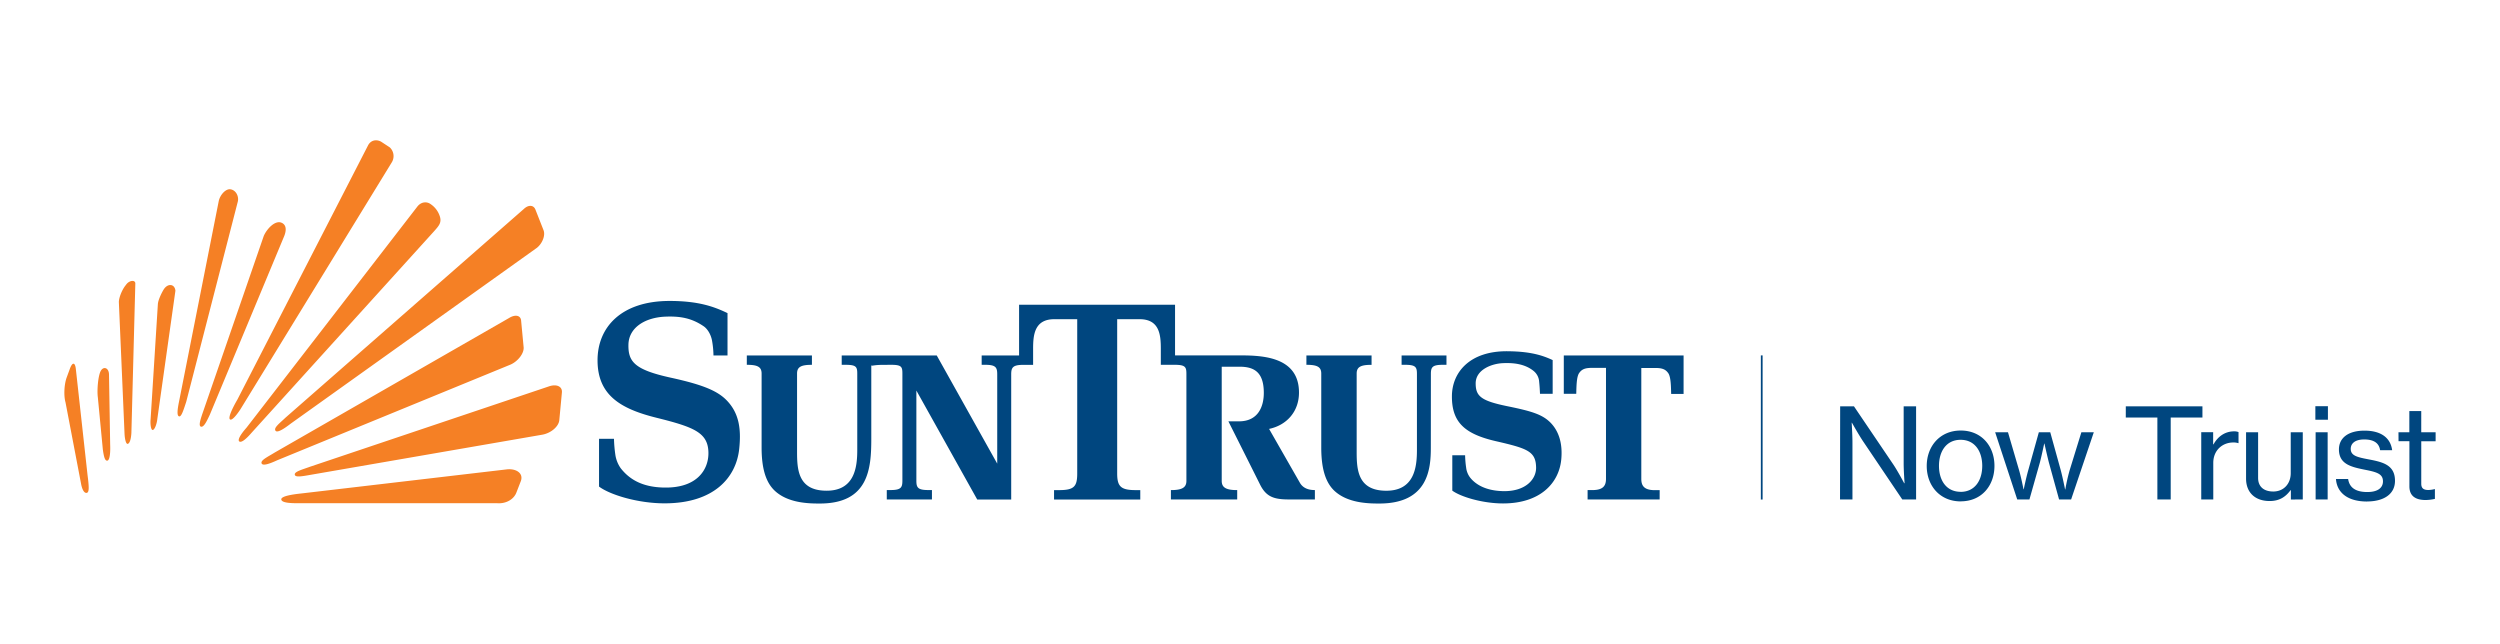
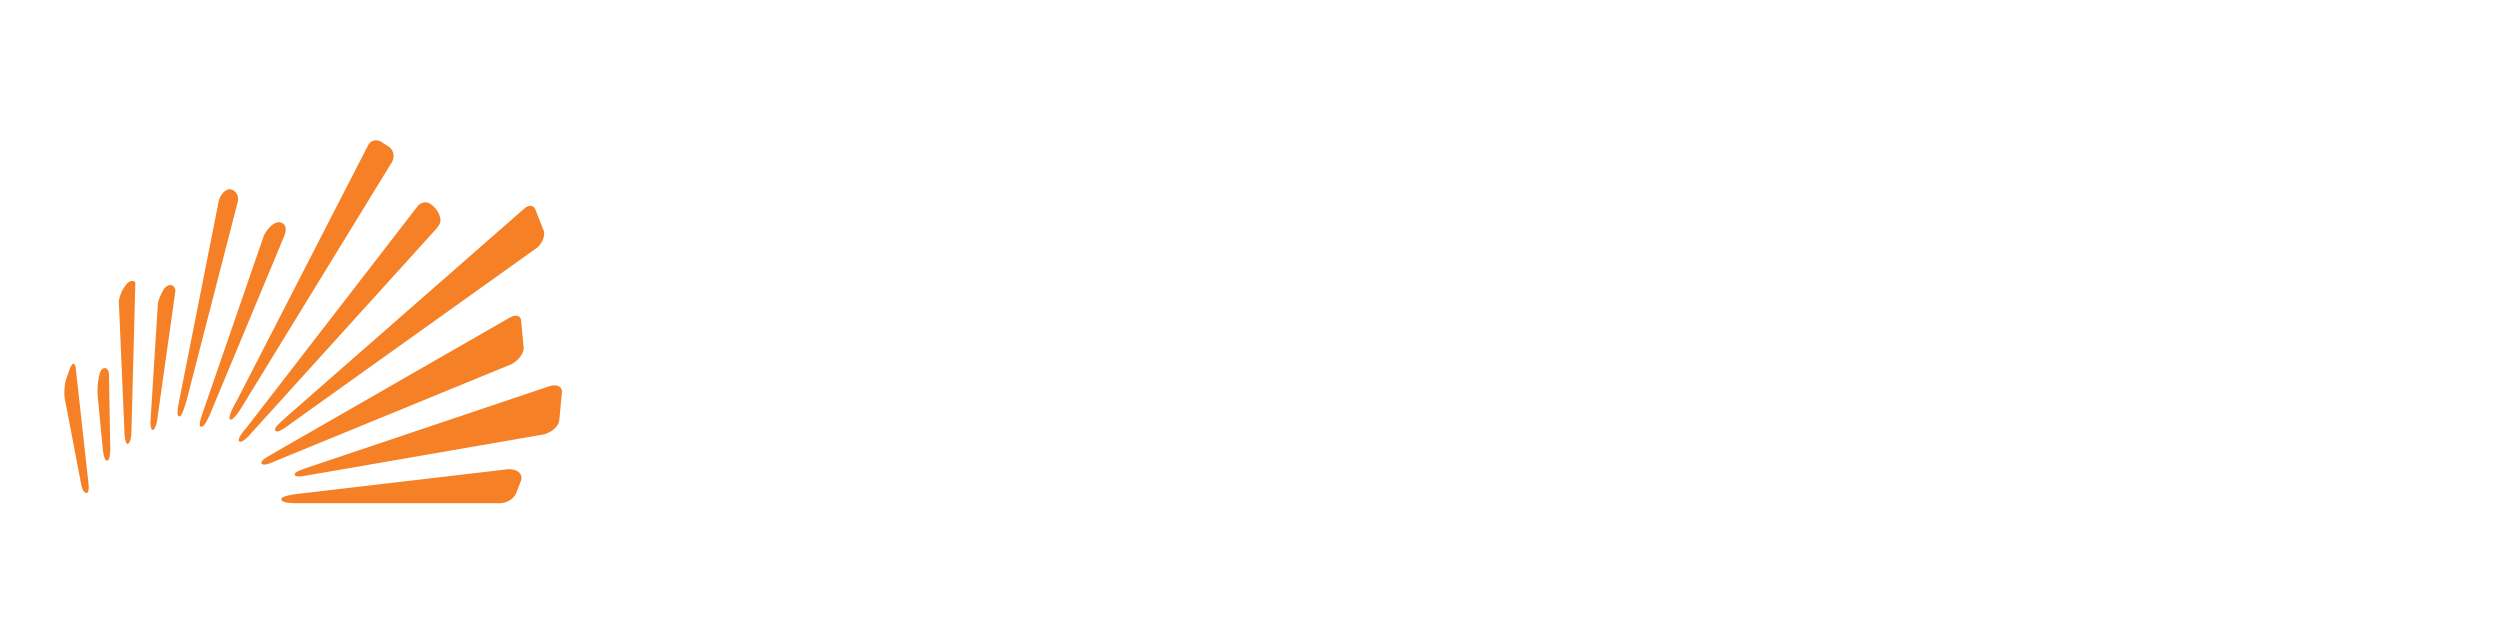
<svg xmlns="http://www.w3.org/2000/svg" id="Layer_1" data-name="Layer 1" viewBox="0 0 1631 420">
  <defs>
    <style>.cls-1{fill:#00467f;}.cls-2{fill:#f58025;}</style>
  </defs>
  <title>Untitled-1</title>
-   <path class="cls-1" d="M1149.93,325.88h-1.15v-94h1.15ZM933.51,244c0-4.42.9-6,7.71-6h2.46V231.9H914.4V238h2.42c6.83,0,7.59,1.56,7.59,6v49.55c0,11.05-1.53,27.19-21,26.59-17.4-.49-18.32-13.5-18.32-25.13v-51.3c0-4.43,2.83-5.69,9.72-5.69V231.9H852.3V238c6.87,0,9.69,1.26,9.69,5.69V292c0,13.25,2.59,22.12,8,27.64,8.77,8.79,23.19,8.86,29.9,8.86,32,0,33.58-22.85,33.58-36.43Zm149.24,81.86h-47v-6.13h3.07c7.14,0,8.93-2.89,8.93-7.36V240h-9.18c-4.84,0-6.75,1.12-8.35,3.4-1.74,2.55-1.74,9-1.87,13.53h-8.13V231.9h78.15V257h-8.1c-.13-4.49-.13-11-1.89-13.53-1.61-2.28-3.56-3.4-8.33-3.4h-9.26v72.35c0,4.47,1.82,7.36,8.86,7.36h3.12Zm-64.17-26.25c-1.4,15.35-13.48,28.83-38,28.83-13.37,0-27.67-4.34-33.1-8.35V297h8.36a62.78,62.78,0,0,0,.68,8.14,13.11,13.11,0,0,0,2.89,6.8c3.35,4,9.69,8.25,21.35,8.48,14.73.25,21.51-7.91,21.39-15.4-.17-10.69-5.85-12.49-26.3-17.21s-28.67-12.46-28.62-29.22c0-15.61,11.6-29.71,36.37-29.44,14.58.13,22.54,2.57,29.36,5.77v22h-8.27c-.1-2.23-.24-5.07-.54-7.79a9.8,9.8,0,0,0-3.37-6.9c-6.27-5.27-14.56-5.54-20.2-5.31-7.65.33-17.82,4.37-17.85,13.16,0,8.44,3.46,11.44,21,15,15.81,3.24,22.64,5.36,28,10.84C1017.37,281.82,1019.47,290,1018.58,299.63ZM482.24,293c-2,18.44-16.33,35.38-48.67,35.38-17.54,0-35.68-5.61-42.76-10.94V286.29h9.75a87.8,87.8,0,0,0,.85,10.06,20.24,20.24,0,0,0,3.66,9.28c5.66,7.12,14,12.27,28.47,12.46,21.63.31,28.76-12.08,28.64-22.66-.16-13.15-9.22-16.74-33.79-22.86-23.16-5.75-38.46-14.5-38.55-37.31-.11-21.72,15.44-38.92,47-38.92,19.21,0,29.38,3.9,37.79,7.94V231.9h-9.16a59,59,0,0,0-1-10c-.8-3.91-2.95-7.35-5.34-9-7.87-5.38-15.31-6.7-25-6.32-13.3.54-23.92,7.12-24.14,18.26s4,16.34,27.31,21.49c19.79,4.33,30.14,8.17,36.53,14.6C482.3,269.45,483.64,280.12,482.24,293Zm99.07-55c6.85,0,7.41,1.26,7.41,5.69v69.88c0,4.41-.84,6.14-7.7,6.14h-2.49v6.13H608v-6.13h-2.43c-6.89,0-7.73-1.73-7.73-6.14V254.79l39.7,71.09h22.17V244.34c0-4.43.89-6.3,7.75-6.3H674V227.61c0-8.94.76-19.37,13.89-19.37h14.89v100.6c0,8.42-1.91,10.91-11.69,10.91h-3.43v6.13h56.26v-6.13h-3.07c-9.74,0-12-2.49-12-10.91V208.24h14.59c13.15,0,13.88,10.43,13.88,19.37V238h9.14c7,0,7.55,1.56,7.55,6v69.74c0,4.44-3,6-10.11,6v6.13h43.25v-6.13c-7.06,0-10.1-1.55-10.1-6V239.24H808.6c9.29,0,15.91,3.23,15.91,17.07,0,8.69-3.52,18.57-16.2,18.57H801.4S818.83,309.61,822,316c4,8.09,9,9.84,18.9,9.84h16.93v-6.13c-2.36,0-7.06-.29-9.65-4.52l-20.23-35.37c11.33-2.38,19.51-11.16,19.51-23.71,0-23-23-24.25-38.22-24.25H766.6V198.8H664.85v33.1H640.44V238h2.47c6.88,0,7.68,1.85,7.68,6.3v58.17L611.13,231.9h-62V238h2.45c6.91,0,7.7,1.26,7.7,5.69v49.84c0,11.05-1.55,27.19-21,26.59C520.93,319.67,520,306.66,520,295v-51.3c0-4.43,2.81-5.69,9.7-5.69V231.9H487.22V238c6.86,0,9.65,1.26,9.65,5.69V292c0,13.25,2.6,22.12,8.05,27.64,8.78,8.79,23.17,8.86,29.92,8.86,31.93,0,33.59-22.85,33.59-42.28V237.87c0,1.43.53.17,7.43.17Zm619.12,87.84h8.11V288.61c0-4.91-.51-12.84-.51-12.84h.17s4.14,7.44,7.18,12l25.68,38.09h9V265.07h-8.11v37.19c0,5.07.6,13,.6,13h-.26s-4-7.59-7-12.09l-25.77-38.09h-9Zm78.75,1.23c13.69,0,22-10.3,22-23.14s-8.36-23.05-22-23.05S1257,291.22,1257,304,1265.5,327.11,1279.18,327.11Zm-.08-6.22c-9.29,0-14.11-7.43-14.11-16.92s4.82-17,14.11-17,14.11,7.52,14.11,17S1288.39,320.89,1279.1,320.89Zm36.94,5H1324l6.84-24.19c1.1-4.17,2.79-12.27,2.79-12.27h.17s1.77,8,2.87,12.27l6.67,24.19h7.86L1366,282h-8.11l-7.52,24.36a117.62,117.62,0,0,0-2.95,12.91h-.17s-1.61-8.09-2.88-12.75L1337.58,282h-7.44l-6.84,24.52c-1.52,5.31-3,12.67-3,12.67h-.17s-1.52-7.85-3-12.83L1310,282h-8.36Zm70.82-53.46h20.61v53.46h8.7V272.42h20.7v-7.35h-50Zm57,9.57h-7.77v43.89h7.85V302c0-8.25,6-13.32,13-13.32a9.77,9.77,0,0,1,3.21.41h.26v-7.19a7.2,7.2,0,0,0-2.88-.49c-6,0-10.64,3.43-13.43,8.49h-.25Zm58.47,43.89V282h-7.86v26.73c0,6.78-4.47,11.93-11.4,11.93-6.25,0-9.88-3.27-9.88-8.83V282h-7.86v30.24c0,9.16,6,14.63,15.37,14.63,6.51,0,10.48-2.77,13.69-7.11h.17v6.13Zm8.21-52h8.19v-8.82h-8.19Zm.17,52h7.85V282h-7.85Zm33.54,1.31c10.65,0,18.24-4.58,18.24-13.49,0-10.21-7.76-12.18-16.8-13.9-7.69-1.46-12.08-2.36-12.08-6.94,0-3.35,2.62-6.13,8.78-6.13,6.51,0,9.72,2.53,10.39,7h7.86c-1-7.6-6.68-12.75-18.08-12.75-10.55,0-16.64,4.74-16.64,12.25,0,9.65,8,11.45,16.9,13.25,8,1.55,11.82,2.78,11.82,7.6,0,3.93-3,6.95-10.22,6.95-6.51,0-11.57-2.12-12.5-8.5h-7.94C1524.61,321.47,1531.71,327.19,1544.21,327.19Zm20.55-39.32h7.09V317.3c0,6.46,4.23,8.83,10.31,8.91a28.51,28.51,0,0,0,6.33-.74V319.1h-.25a17.22,17.22,0,0,1-4,.57c-2.87,0-4.65-.9-4.65-4.09V287.87H1589V282h-9.38V268.17h-7.77V282h-7.09Z" />
  <path class="cls-2" d="M49.46,240.55l7.65,69.34c1,7.77,1.16,11.26-.49,11.66-1.49.27-2.95-1.61-3.77-6.12L42.74,262.5c-1.23-4.33-.9-11.7.79-16.3l2-5.45C47.14,236.21,48.92,236.13,49.46,240.55Zm21.65,3.63c-.17-4.43-3.71-5.36-5.43-2.09s-2.45,12.59-1.86,17l3.27,34.13c.79,5.78,1.62,7.54,3,7.29,1.61-.36,2-5.65,1.79-10.31Zm14.61,38.27,2.56-97.21c.29-2.82-3.78-2.53-5.91.35l-.77,1c-2.14,2.88-4,7.59-4.06,10.43L81.25,283c.13,2.82.78,6.63,2,6.6C84.67,289.34,85.48,286.37,85.72,282.45ZM103,198.32l-4.75,75.26c-.31,3.18.25,7,1.36,6.94,1.38-.08,2.74-4.29,3-7l11.83-83.85c-.39-4.34-4.79-5.15-7.59-.91C105.46,191,103.23,195.55,103,198.32Zm13.75,73.29c1.48.57,2.75-3.35,4.75-9.49l33.64-130.57c.81-3.19-1-7.47-4.8-8.06-2.94-.44-6.7,3.41-7.64,7.73L116.82,261.9C115.73,267.24,115.31,271.09,116.75,271.61Zm20.15-1.08,48.15-115.62c2-4.44,2-8.38-1.66-9.71-4.08-1.42-9.27,4.07-11.31,8.72L132.55,268.44c-1.66,4.81-3.18,9.27-1.53,9.89C132.9,279,134.85,274.92,136.9,270.53ZM255.52,106.05a7.8,7.8,0,0,0-1.23-9.9l-5.74-3.77c-3.29-1.7-6.68-.78-8.38,2.36L154.81,260.8s-7,11.82-4.63,12.9c1.88.89,6.72-6.76,6.72-6.76ZM164.14,282.32,283.41,150.63c2.69-3.1,4.95-5.34,3.51-9.56a15.07,15.07,0,0,0-5.8-7.78c-2.69-2.06-6.44-1.64-8.85,1.49L160.84,279c-4,4.53-6,8.07-4.72,9C157.54,289.06,160.77,286.22,164.14,282.32Zm15.68-1.23c1.2,1.43,5.54-1.38,9.87-4.73L350.3,161.66c3.51-2.82,5.54-7.92,4.38-11.27l-5.3-13.49c-1.15-3.22-4.58-3.48-7.64-.56L186.27,272.47C182.48,276.1,178.22,279.2,179.82,281.09Zm1.2,19.12,152.23-62.43c4.75-2.21,8.54-7.14,8.39-11L340,209.44c-.13-3.62-3.62-4.54-7.72-2.07l-153,87.83c-4.71,2.92-9.26,5-8.65,7S175.76,302.64,181,300.21Zm183.87-26.13,1.7-18.08c.34-3.95-3.6-5.68-8.68-3.85L202.35,304.47c-5.5,2-10.6,3.3-10,5.34.5,1.75,4.89.93,10.77-.12l150.74-26.11C359.57,282.52,364.54,278.2,364.89,274.08ZM195.73,328.29l128.51,0c6.19.49,11.21-2.75,12.77-7.25l2.74-7.06c2-5.23-3-8.37-8.94-7.78L196.52,321.94c-6,.63-13.43,1.8-13,4S189.91,328.36,195.73,328.29Z" />
</svg>